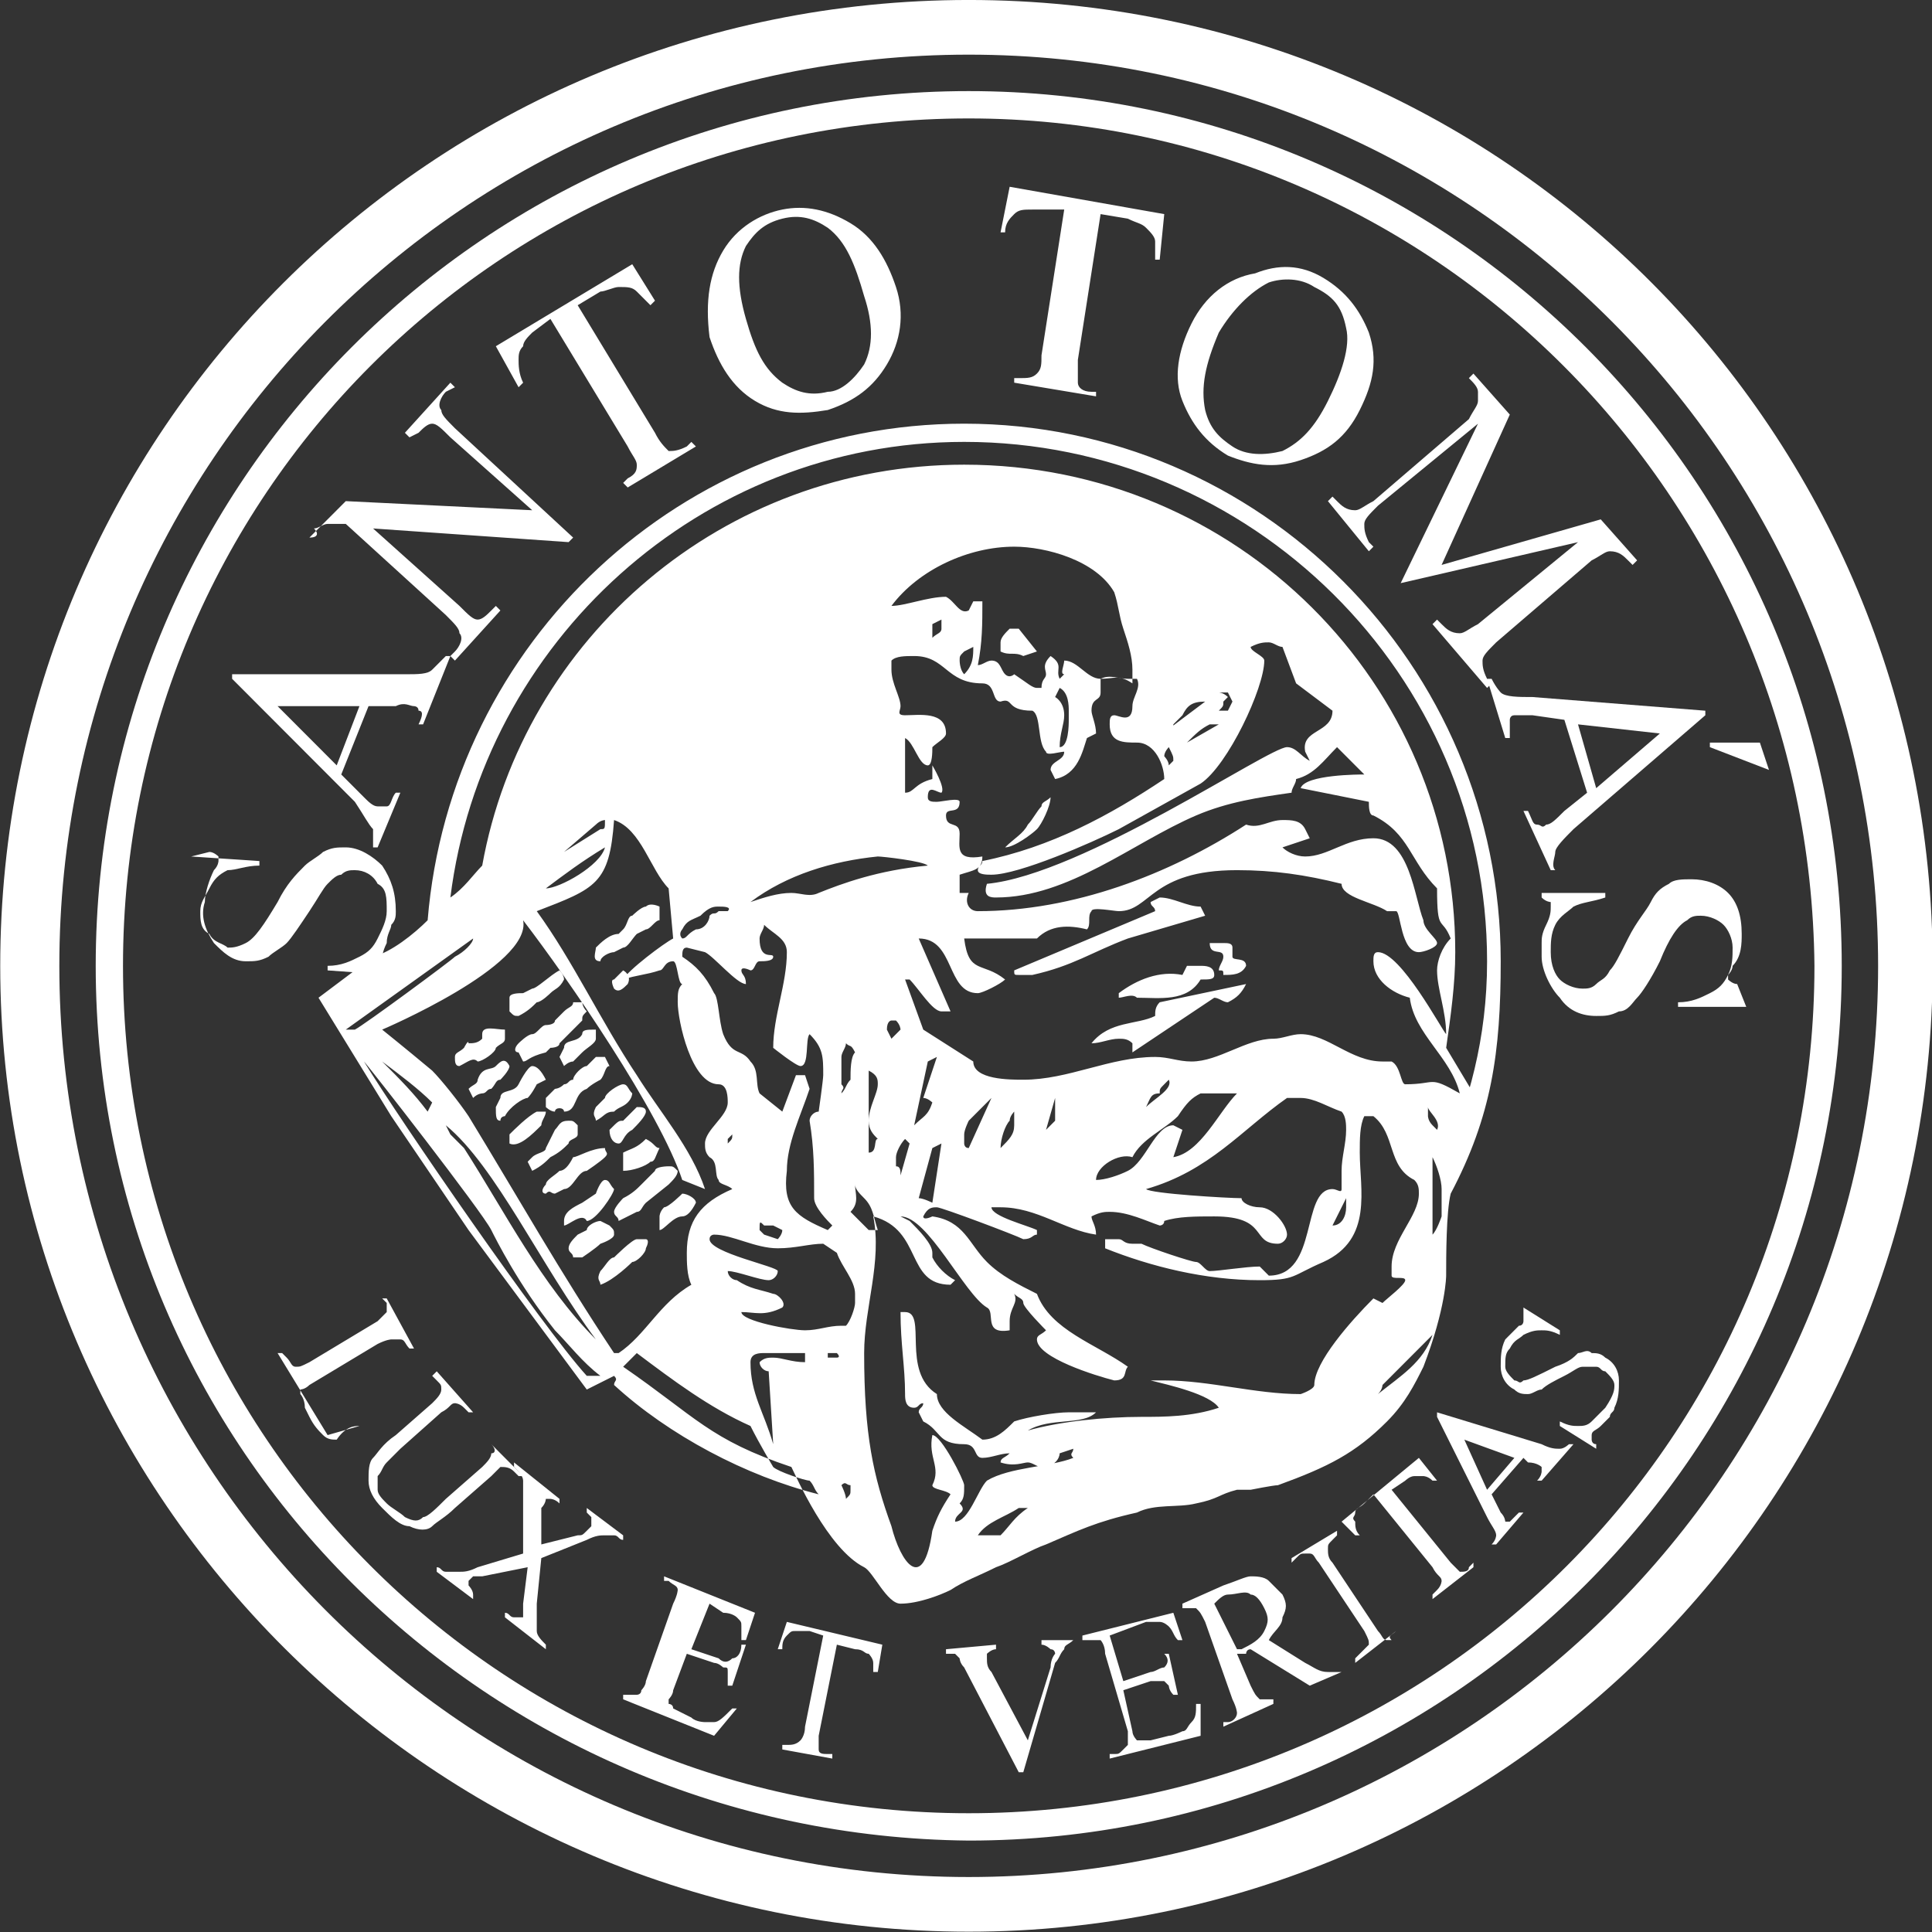
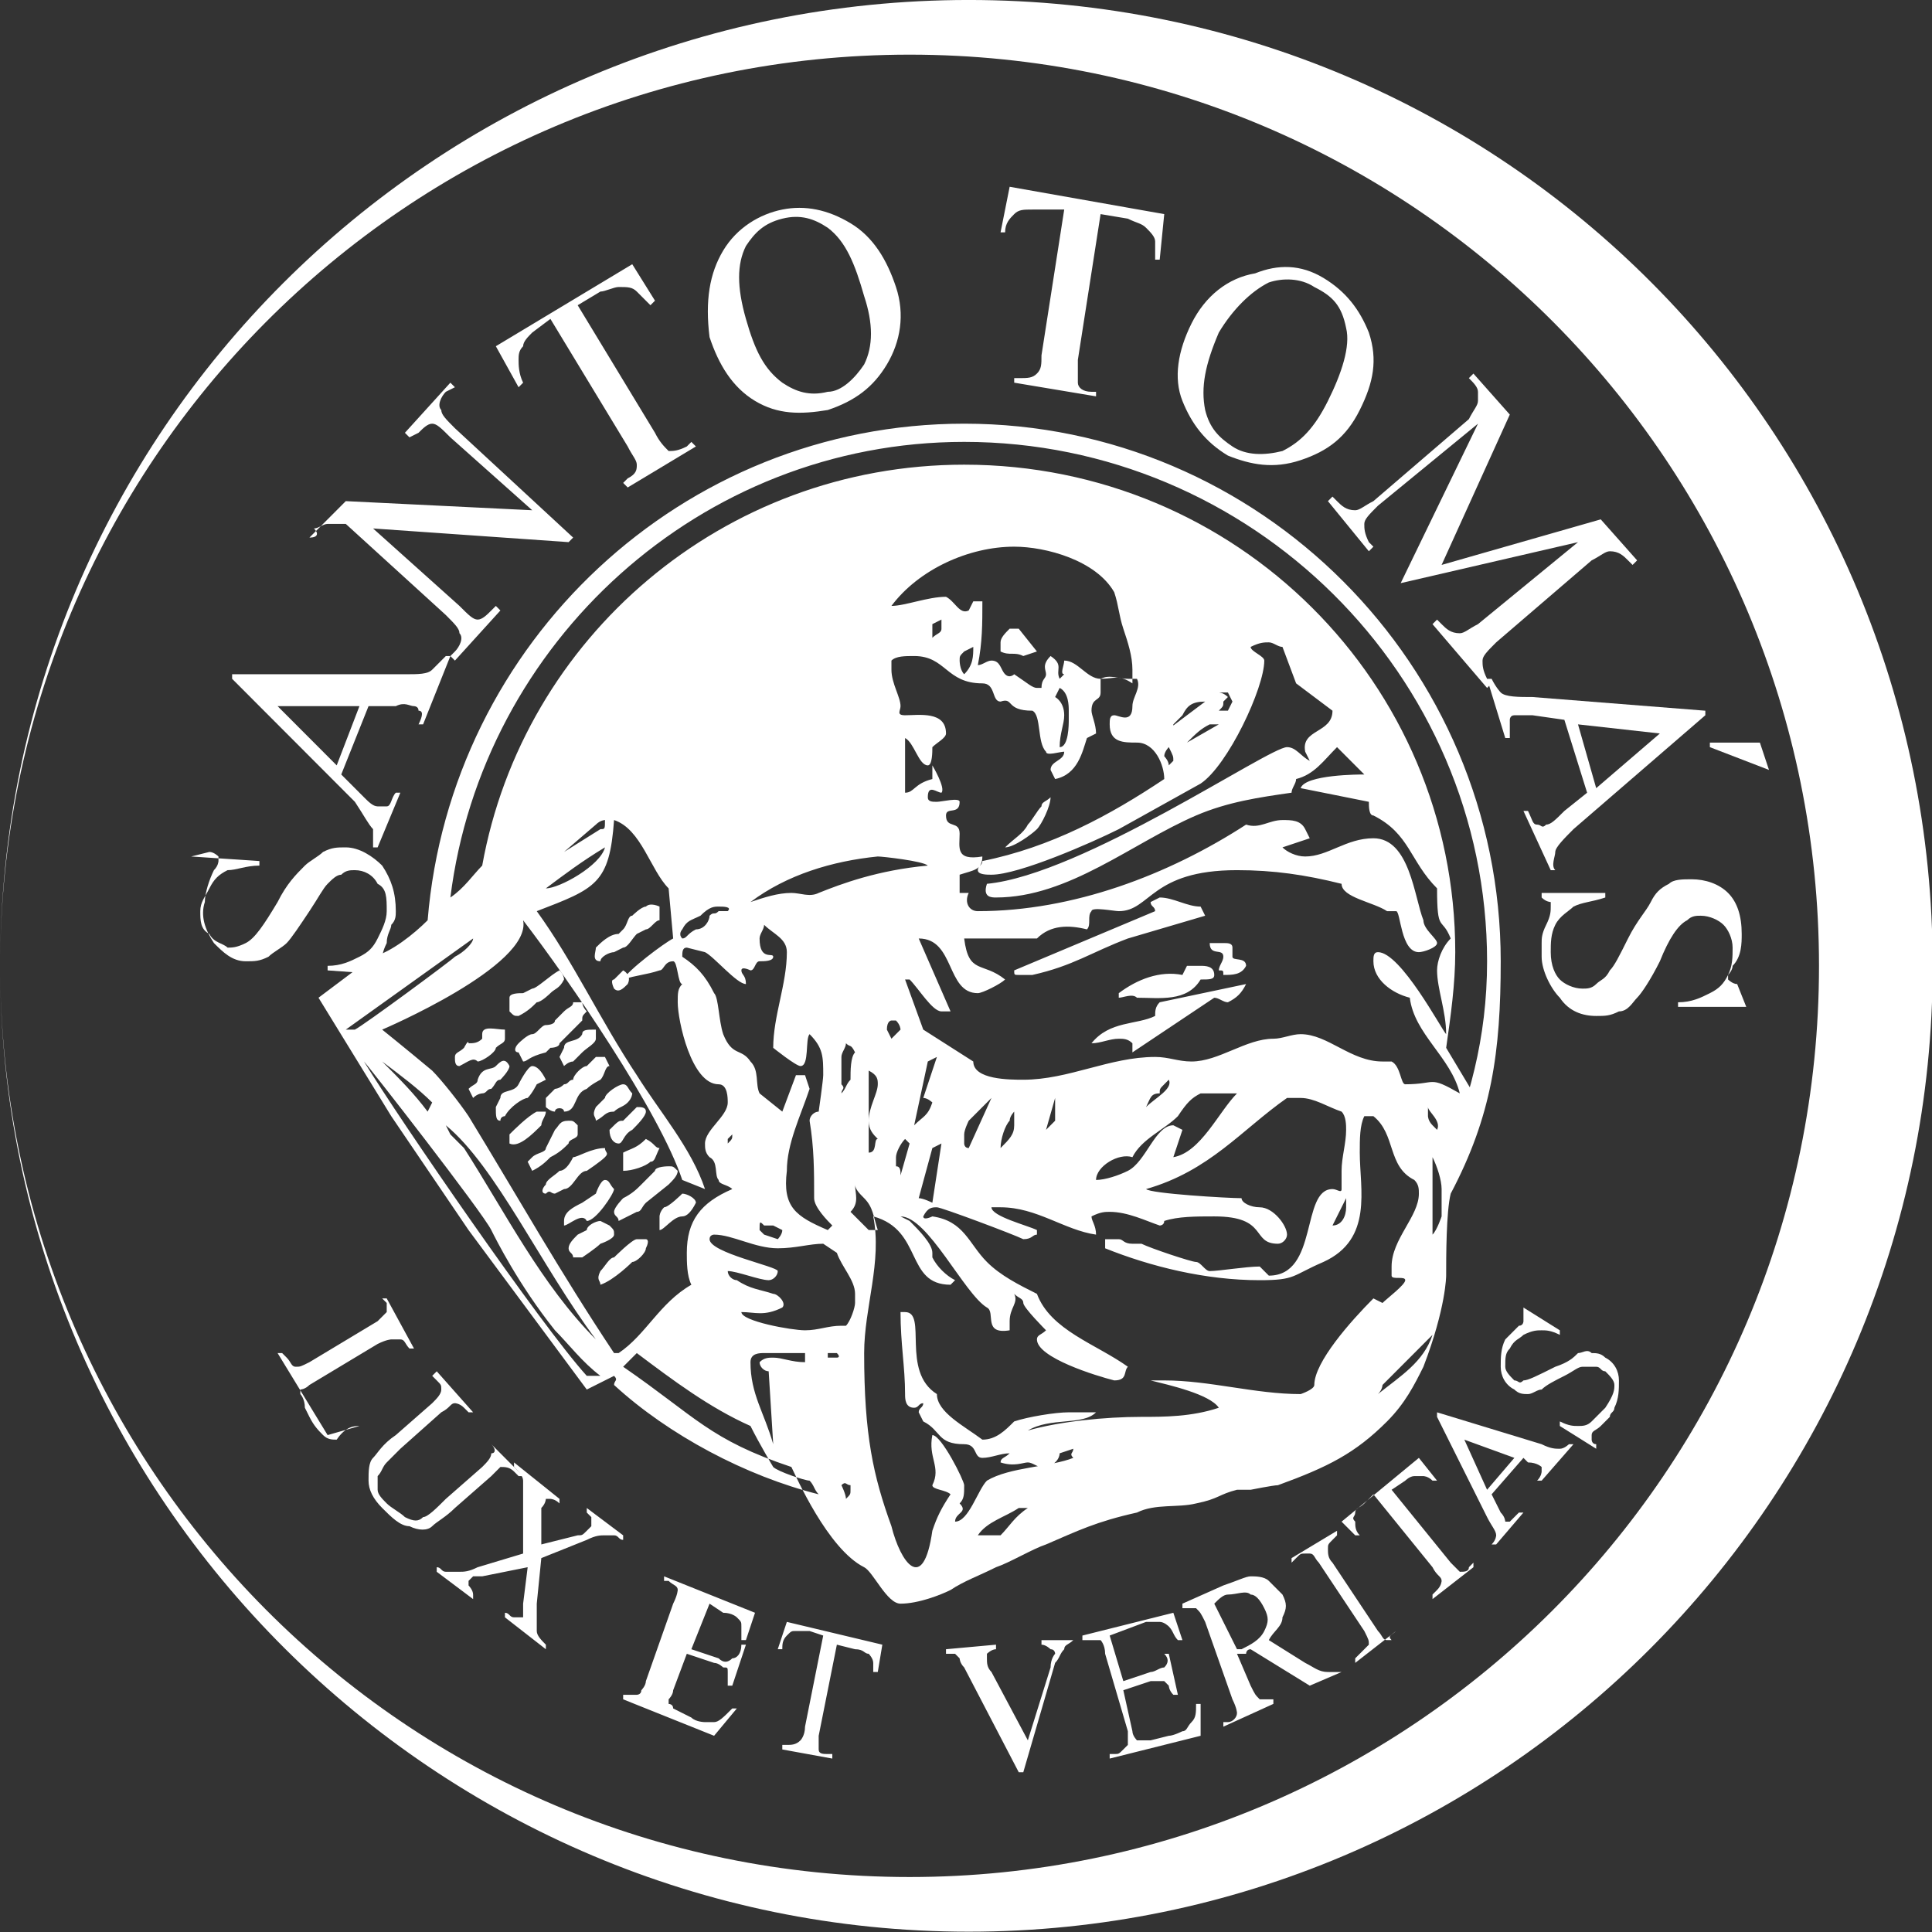
<svg xmlns="http://www.w3.org/2000/svg" width="43" height="43" version="1.1" xml:space="preserve">
  <rect width="100%" height="100%" fill="#333333" stroke="none" />
  <g transform="matrix(1.012 0 0 1.014 -20.741 -.406)" fill="#fff">
    <g fill="#fff">
-       <path d="m20.5 21.6c0-11.7 9.5-21.2 21.3-21.2s21.2 9.5 21.2 21.2-9.5 21.2-21.2 21.2-21.3-9.5-21.3-21.2m1.3 0c0 11 8.9 20 20 20 11 0 20-8.9 20-20 0-11-8.9-20-20-20s-20 9-20 20" />
-       <path d="m22.6 21.6c0-10.6 8.6-19.2 19.2-19.2s19.2 8.6 19.2 19.2-8.6 19.2-19.2 19.2c-10.6-0.1-19.2-8.6-19.2-19.2m0.6 0c0 10.3 8.3 18.6 18.6 18.6s18.6-8.3 18.6-18.6c-0.1-10.3-8.4-18.6-18.6-18.6-10.3 0-18.6 8.3-18.6 18.6" />
+       <path d="m20.5 21.6c0-11.7 9.5-21.2 21.3-21.2s21.2 9.5 21.2 21.2-9.5 21.2-21.2 21.2-21.3-9.5-21.3-21.2c0 11 8.9 20 20 20 11 0 20-8.9 20-20 0-11-8.9-20-20-20s-20 9-20 20" />
      <path d="m42.6 19c0.2-0.2 0.4-0.3 0.5-0.5 0.1-0.1 0.2-0.3 0.3-0.4 0-0.1 0.1-0.1 0.2-0.2 0 0.2-0.2 0.6-0.3 0.7s-0.5 0.4-0.7 0.4m4.7 2.7c0-0.1 0.1-0.2 0.1-0.3 0-0.2-0.3 0-0.3-0.3h0.3c0.1 0 0.2 0 0.2 0.1v0.2c0 0.1 0.3 0 0.3 0.2-0.1 0.2-0.3 0.2-0.5 0.2 0-0.1 0-0.1-0.1-0.1m-1.9 1.8v-0.2c-0.1-0.1-0.2-0.1-0.3-0.1-0.2 0-0.4 0.1-0.6 0.1 0.4-0.5 1-0.4 1.4-0.6 0-0.1 0-0.2 0.1-0.3l1.9-0.4c-0.1 0.2-0.2 0.3-0.4 0.4-0.1 0-0.2-0.1-0.3-0.1zm-2.2-1.7h-0.3c-0.1 0-0.1 0-0.1-0.1l3.1-1.3c0-0.1-0.1-0.1-0.1-0.2l0.2-0.1c0.3 0 0.6 0.2 0.9 0.2l0.1 0.2-1.7 0.5c-0.8 0.3-1.2 0.6-2.1 0.8m1.9 0.5v-0.1c0.4-0.3 0.9-0.5 1.4-0.4l0.1-0.2h0.3c0.1 0 0.3 0 0.3 0.2 0 0.1-0.1 0.1-0.3 0.1-0.3 0.5-0.9 0.4-1.4 0.4-0.1-0.1-0.3 0-0.4 0m-2.1-7.5c-0.2-0.1-0.3 0-0.5-0.1v-0.2c0-0.1 0.1-0.2 0.2-0.3h0.2l0.4 0.5zm-7.5 12.3c-0.2 0-0.4 0.3-0.5 0.3v-0.3s0-0.1 0.1-0.2c0.1 0 0.4-0.3 0.4-0.3 0.1 0 0.3 0.1 0.3 0.2-0.1 0.2-0.2 0.3-0.3 0.3m-1.8 1.2c0.1-0.1 0.2-0.3 0.3-0.3 0 0 0.4-0.4 0.5-0.4h0.2s0.1 0 0 0.2c0 0.1-0.2 0.3-0.3 0.3 0 0-0.4 0.4-0.7 0.5 0-0.1-0.1-0.1 0-0.3m-0.8-1v-0.1c0-0.2 0.2-0.3 0.4-0.4l0.3-0.2s0.1-0.3 0.2-0.3 0.1 0.1 0.2 0.2c0 0.1-0.4 0.7-0.6 0.7-0.1-0.2-0.4 0.1-0.5 0.1m2.1-1.7c-0.1 0.2-0.1 0.3-0.2 0.3-0.1 0.1-0.4 0.2-0.6 0.2v-0.4c0.2-0.1 0.3-0.1 0.5-0.3 0.2 0.1 0.2 0.2 0.3 0.2m-1.4-0.6c0-0.1-0.1-0.1 0-0.3l0.2-0.2c0-0.1 0.3-0.3 0.4-0.3s0.1 0.1 0.2 0.2c0 0 0 0.1-0.1 0.2s-0.2 0.1-0.3 0.2c-0.2 0-0.2 0.1-0.4 0.2m-1.5 0.9 0.1-0.1c0.1-0.1 0.3-0.1 0.3-0.2l0.2-0.4c0.1-0.1 0.1-0.2 0.3-0.2 0.1 0 0.1 0 0.2 0.1v0.2c0 0.1-0.2 0.1-0.2 0.2-0.1 0.1-0.2 0.2-0.4 0.3-0.1 0.1-0.2 0.2-0.4 0.3l-0.1-0.2m1.5-2.7c0 0.1-0.2 0.2-0.3 0.3l-0.2 0.2c-0.1 0-0.2 0.1-0.2 0.1l-0.1-0.2 0.1-0.2c0-0.2 0.3-0.1 0.4-0.3 0-0.1 0.1-0.1 0.3-0.1zm-2.1 1.8c-0.1 0-0.1-0.1-0.1-0.3l0.1-0.2c0-0.2 0.3-0.1 0.4-0.3 0 0 0.2-0.4 0.3-0.4s0.2 0.1 0.3 0.3l-0.2 0.1s-0.1 0.2-0.2 0.3c-0.1 0-0.4 0.2-0.5 0.4 0 0-0.1 0-0.1 0.1m1.3-3.3s0.1 0.1 0.1 0.2c-0.1 0.2-0.2 0.2-0.3 0.3 0 0-0.2 0.2-0.3 0.2-0.1 0.1-0.2 0.2-0.4 0.3-0.1 0-0.1 0-0.2-0.1v-0.3c0-0.1 0.2-0.1 0.3-0.1l0.2-0.1c0.1 0 0.4-0.3 0.6-0.4m-2.2 2.1c-0.1 0-0.1-0.1-0.1-0.2s0.1-0.1 0.2-0.2c0 0 0.1-0.2 0.1-0.1 0.1 0 0.2 0 0.3-0.1v-0.1c0-0.2 0.3-0.1 0.5-0.1v0.2c0 0.1-0.1 0.1-0.2 0.2 0 0.1-0.3 0.3-0.4 0.3-0.1-0.1-0.2 0-0.4 0.1m4.4-3.5v0.3c-0.1 0-0.2 0.2-0.3 0.2l-0.2 0.1c-0.1 0.1-0.2 0.3-0.3 0.3l-0.2 0.1c-0.1 0-0.3 0.1-0.3 0.2-0.2 0-0.1-0.2-0.1-0.3 0.1-0.1 0.3-0.3 0.5-0.3l0.1-0.1c0.1-0.1 0.1-0.3 0.2-0.3 0 0 0.2-0.2 0.3-0.2 0.1-0.1 0.3 0 0.3 0m-1 1.8s-0.1-0.2 0-0.2l0.2-0.2s0.2 0.1 0.1 0.3c-0.1 0.1-0.2 0.2-0.3 0.1m-2.3 1.7c0 0.1-0.2 0.3-0.2 0.3-0.1 0-0.1 0.1-0.2 0.2-0.1 0-0.1 0.1-0.2 0.1 0 0-0.1 0-0.2 0.1l-0.1-0.2c0.1-0.1 0.2-0.1 0.2-0.2 0.1-0.3 0.3-0.2 0.4-0.3s0.2-0.2 0.3 0m0.3-0.1-0.1-0.2c-0.1 0-0.1-0.1 0-0.2 0 0 0.2-0.2 0.3-0.2s0.2-0.2 0.3-0.2c0 0 0.2 0 0.2-0.1l0.2-0.2c0.1-0.1 0.2-0.1 0.2-0.2h0.2s0 0.1 0.1 0.2c-0.1 0.1-0.1 0.1-0.1 0.2l-0.5 0.5c0 0.1-0.2 0.1-0.2 0.1l-0.1 0.1c-0.4 0.1-0.4 0.2-0.5 0.2m0.5 1.1c0 0.1-0.1 0.2-0.1 0.3-0.2 0.2-0.5 0.5-0.7 0.4v-0.2c0.1-0.1 0.4-0.4 0.6-0.5h0.2m0.2 0c-0.1 0-0.2-0.1-0.2-0.1v-0.2l0.2-0.2s0.1 0 0.2-0.1c0.1 0 0.1-0.1 0.2-0.1 0-0.1 0.2-0.3 0.3-0.3l0.2-0.2h0.2l0.1 0.2c-0.1 0-0.1 0.2-0.2 0.3 0 0-0.2 0.1-0.3 0.2-0.3 0.1-0.2 0.5-0.5 0.5 0-0.1-0.2-0.1-0.2 0m1.2 0.4c0.2-0.2 0.2-0.2 0.3-0.2l0.3-0.3c0.1 0 0.2 0 0.2 0.1s-0.2 0.3-0.3 0.4c-0.2 0.1-0.2 0.3-0.3 0.3s-0.2-0.1-0.2-0.3m-0.1 0.4c0 0.1 0.1 0.1 0 0.2s-0.4 0.3-0.4 0.3c-0.2 0-0.3 0.4-0.5 0.4l-0.2 0.1c-0.1 0-0.1-0.1-0.2 0-0.1 0-0.1-0.1 0-0.2 0-0.1 0.2-0.2 0.3-0.3 0.1 0 0.2-0.1 0.3-0.3 0.1 0 0.4-0.2 0.7-0.2m0.3 1.6c0-0.1-0.1-0.1-0.1-0.2s0.2-0.3 0.2-0.3c0.2-0.1 0.3-0.2 0.4-0.3l0.3-0.3c0-0.1 0.3-0.1 0.3-0.1 0.1 0 0.1 0 0.2 0.1 0 0.1-0.1 0.2-0.2 0.3l-0.5 0.4c-0.1 0.1-0.1 0.2-0.2 0.2zm-0.2 0.1c0.1 0.1 0.1 0.1 0.1 0.2s-0.3 0.2-0.3 0.2c-0.1 0.1-0.4 0.3-0.4 0.3h-0.2c0-0.1-0.1-0.1-0.1-0.2s0.1-0.2 0.2-0.3l0.2-0.1c0-0.1 0.2-0.2 0.3-0.2zm-4-6.7c0.5-6.1 5.6-10.9 11.8-10.9 6.5 0 11.8 5.3 11.8 11.8 0 2-0.2 3.4-1.1 5.1-0.1 0.4-0.1 1.4-0.1 1.8 0 0 0 0.7-0.5 2-0.2 0.4-0.4 0.8-0.8 1.2-0.7 0.7-1.3 1-2.4 1.4-0.1 0-0.6 0.1-0.6 0.1h-0.3c-0.4 0.1-0.4 0.2-0.9 0.3-0.4 0.1-0.9 0-1.3 0.2-0.9 0.2-1.3 0.4-2 0.7-0.3 0.1-0.8 0.4-1.1 0.5-0.4 0.2-0.7 0.3-1 0.5-0.2 0.1-0.7 0.3-1.1 0.3-0.3 0-0.6-0.7-0.8-0.8-0.8-0.4-1.5-2-1.6-2.2-1.8-0.6-2.1-1.1-3.7-2.2l-0.2 0.2-0.6 0.3-2.6-3.5-1.7-2.5-1.6-2.6 1.2-0.9c0.4-0.1 0.9-0.5 1.2-0.8m0 4.2 0.1-0.2c-0.3-0.3-0.7-0.6-1.1-0.9 0.4 0.4 0.7 0.7 1 1.1m-1-1.8s0.5 0.4 1.1 0.9c0.2 0.2 0.6 0.7 0.8 1 1.1 1.8 2 3.4 3.2 5.2h0.1c0.6-0.4 0.9-1.1 1.6-1.5-0.1-0.2-0.1-0.5-0.1-0.7 0-0.7 0.3-1.1 1-1.4-0.1-0.1-0.3-0.1-0.3-0.2-0.1-0.1 0-0.4-0.2-0.5-0.1-0.1-0.1-0.2-0.1-0.3 0-0.3 0.5-0.6 0.5-0.9 0-0.1 0-0.4-0.2-0.4-0.6 0-0.9-1.4-0.9-1.8 0-0.2 0-0.3 0.1-0.4-0.1 0-0.1-0.5-0.2-0.5-0.2 0-0.2 0.2-0.3 0.2-0.3 0.1-0.5 0.1-0.8 0.2 0.1-0.2 0.9-0.8 1.1-0.9l-0.1-1.1c-0.4-0.4-0.6-1.3-1.2-1.5-0.1 1.4-0.4 1.5-1.7 2 0.8 1.1 1.4 2.4 2.2 3.6 0.5 0.8 1.2 1.6 1.5 2.5l-0.5-0.2c-0.5-1.5-2.5-4.4-3.5-5.7 0.2 1-3.1 2.4-3.1 2.4m1.4 2.1 0.1 0.2 0.3 0.3c0.9 1.4 1.7 3 2.9 4.2-1.2-1.6-2.2-3.8-3.3-4.7m-1.8-1.4c0.8 1.3 3.9 5.8 4.9 6.9h0.3c-0.4-0.3-0.7-0.7-1-1-0.8-1-1.3-2-1.4-2.2-0.2-0.4-2.7-3.6-2.8-3.7m5.5 7.1c1.2 1.1 2.9 2 4.5 2.4-0.1-0.1-0.1-0.2-0.2-0.3-0.1 0-0.7-0.2-0.8-0.3 0 0-0.3-0.5-0.5-0.9-0.9-0.4-1.7-1-2.5-1.6l-0.5 0.5c0.1 0.1 0 0.1 0 0.2m6.1 3.1c0.2 0.8 0.7 1.5 0.9 0.1 0.1-0.3 0.2-0.5 0.4-0.8-0.1-0.1-0.4-0.1-0.4-0.2 0.2-0.4-0.1-0.6 0-1.1 0.2 0 0.7 1 0.7 1.1 0 0.2 0 0.3-0.1 0.4 0.2 0.2-0.1 0.2-0.1 0.4 0.3 0 0.5-0.7 0.7-0.9 0.5-0.3 1.4-0.3 1.9-0.5-0.1-0.1 0-0.1 0-0.2l-0.3 0.1c0 0.1-0.1 0.3-0.4 0.3-0.1 0-0.2-0.1-0.3-0.1s-0.3 0.1-0.6 0c0-0.1 0.1-0.1 0.2-0.2-0.2 0-0.4 0.1-0.6 0.1s-0.1-0.3-0.4-0.3c-0.6 0-0.5-0.3-0.9-0.5l-0.1-0.2c0-0.1 0.1-0.1 0.1-0.2-0.1 0-0.1 0.1-0.2 0.1-0.2 0-0.2-0.2-0.2-0.3 0-0.6-0.1-1.1-0.1-1.8h0.1c0.5 0-0.1 1.3 0.7 1.8 0 0.4 0.6 0.7 1 1 0.3 0 0.5-0.2 0.7-0.4 0.3-0.1 0.9-0.2 1.2-0.2h0.6c-0.3 0.3-1 0.1-1.5 0.4 0.7-0.2 1.7-0.3 2.5-0.3 0.5 0 1.1 0 1.7-0.2-0.2-0.3-1.1-0.5-1.5-0.6h0.3c1 0 2 0.3 3 0.3 0 0 0.3-0.1 0.3-0.2 0-0.5 0.8-1.4 1.3-1.9l0.2 0.1c0.1-0.1 0.5-0.4 0.5-0.5s-0.3 0-0.3-0.1v-0.2c0-0.6 0.6-1.1 0.6-1.6 0-0.1 0-0.2-0.1-0.3-0.6-0.3-0.4-1-0.9-1.4h-0.2c-0.1 0.2-0.1 0.5-0.1 0.8 0 0.8 0.3 1.9-0.8 2.4-0.7 0.3-0.6 0.4-1.4 0.4-1.2 0-2.4-0.3-3.4-0.7v-0.2h0.3c0.1 0 0.1 0.1 0.3 0.1h0.2c0.2 0.1 1.1 0.4 1.2 0.4s0.2 0.2 0.3 0.2c0.2 0 0.8-0.1 1.1-0.1l0.2 0.2c1.1 0 0.7-1.9 1.4-1.9 0.1 0 0.2 0.1 0.2 0v-0.4c0-0.3 0.1-0.6 0.1-0.9 0-0.1 0-0.3-0.1-0.4-0.3-0.1-0.6-0.3-0.9-0.3h-0.3c-1 0.7-1.7 1.6-3.1 2 0.1 0.1 1.8 0.2 2.1 0.2 0 0.1 0.2 0.2 0.4 0.2 0.3 0 0.6 0.4 0.6 0.6 0 0.1-0.1 0.2-0.2 0.2-0.6 0-0.2-0.6-1.4-0.6-0.4 0-0.8 0-1.1 0.1 0 0.1-0.1 0.1-0.1 0.1-0.3-0.1-0.7-0.3-1.1-0.3-0.1 0-0.2 0-0.4 0.1 0 0.1 0.1 0.2 0.1 0.4-0.7-0.1-1.3-0.6-2.1-0.6h-0.2c0 0.2 0.8 0.4 1 0.5v0.1c-0.1 0-0.1 0.1-0.3 0.1-0.2-0.1-1.8-0.7-1.9-0.7s-0.2 0-0.3 0.2c0 0.1 0.2 0 0.2 0 0.7 0.1 0.8 0.6 1.2 1 0.3 0.3 0.7 0.5 1.1 0.7 0.3 0.8 1.3 1.1 2 1.6-0.1 0.1 0 0.3-0.3 0.3-0.4-0.1-1.7-0.5-1.7-0.9 0-0.1 0.1-0.1 0.2-0.2 0 0-0.5-0.5-0.5-0.6s-0.1-0.1-0.2-0.2c0.1 0.2-0.1 0.3-0.1 0.6v0.2c-0.6 0.1-0.3-0.4-0.5-0.5-0.5-0.3-1.3-2-1.9-2l0.2 0.1c0.2 0.2 0.5 0.5 0.5 0.7v0.1c0.1 0.2 0.3 0.4 0.5 0.5l-0.1 0.1c-1 0-0.6-1.2-1.7-1.5 0.2 1-0.2 2-0.2 3 0 1.8 0.2 2.7 0.6 3.8m1.9 0.2h0.5c0.2-0.2 0.3-0.4 0.6-0.6h-0.2c-0.3 0.2-0.7 0.3-0.9 0.6m10.2-8.1c0.6-1.4 1-2.8 1-4.5 0-6.3-5.2-11.4-11.5-11.4-5.8 0-10.6 4.4-11.3 10 0.3-0.2 0.5-0.5 0.7-0.7 0.9-5 5.3-8.8 10.6-8.8 6 0 10.8 4.8 10.8 10.7 0 0.7-0.1 1.4-0.2 2.1l0.6 1c0 1.2-0.3 1.6-0.7 1.6m-24.1-3h0.2c0.2-0.1 2.1-1.5 2.2-1.6 0.2-0.1 0.4-0.3 0.4-0.4zm24.5 1.4c-0.2-0.8-1-1.3-1.1-2.1-0.4-0.1-0.8-0.4-0.8-0.8 0-0.1 0-0.2 0.1-0.2 0.5 0 1.4 1.7 1.5 1.8 0-0.5-0.2-1-0.2-1.4 0-0.2 0.1-0.5 0.3-0.7-0.2-0.5-0.3-0.1-0.3-1.1-0.6-0.6-0.6-1.2-1.4-1.6-0.1 0-0.1-0.2-0.1-0.3l-1.5-0.3c0.1-0.3 1.3-0.3 1.4-0.3l-0.6-0.6c-0.3 0.3-0.5 0.6-0.9 0.7 0 0.1-0.1 0.2-0.1 0.3-0.7 0.1-1.4 0.2-2.1 0.5-1.4 0.6-2.8 1.8-4.4 1.8-0.1 0-0.3 0-0.2-0.3 2.1-0.2 6.2-3 6.6-3 0.2 0 0.3 0.2 0.5 0.3l-0.1-0.2c-0.1-0.5 0.6-0.4 0.6-0.9l-0.8-0.6-0.3-0.8c-0.1 0-0.2-0.1-0.3-0.1s-0.2 0-0.4 0.1c0 0.1 0.3 0.2 0.3 0.3 0 0.6-0.8 2.3-1.4 2.7l-1.8 1c-0.6 0.3-2.2 1-2.8 1-0.1 0-0.3 0-0.3-0.1s0.1-0.1 0.1-0.2c1.5-0.3 2.8-1 4-1.8 0-0.3-0.2-0.8-0.6-0.8-0.3 0-0.6 0-0.6-0.4 0-0.1 0-0.2 0.1-0.2s0.4 0.2 0.4-0.2c0-0.2 0.2-0.4 0.1-0.6h-0.2c-0.2 0-0.4-0.1-0.6 0v0.3c0 0.2-0.2 0.1-0.2 0.4 0 0.1 0.1 0.3 0.1 0.5l-0.2 0.1c-0.1 0.3-0.2 0.8-0.7 0.9l-0.1-0.2c0-0.2 0.3-0.2 0.3-0.4-0.1 0-0.4 0.1-0.4 0-0.2-0.2-0.1-0.8-0.3-0.9-0.6 0-0.4-0.3-0.7-0.2-0.2 0-0.1-0.4-0.4-0.4-0.8 0-0.8-0.6-1.5-0.6-0.2 0-0.4 0-0.5 0.1v0.2c0 0.3 0.2 0.6 0.2 0.8 0 0.1-0.1 0.2 0.1 0.2 0.3 0 0.9-0.1 0.9 0.4 0 0.1-0.2 0.2-0.3 0.3 0 0.1 0 0.4-0.1 0.4-0.2 0-0.3-0.5-0.5-0.6v1.2c0.2 0 0.2-0.2 0.6-0.3v-0.3s0.3 0.5 0.2 0.6c-0.1 0-0.3-0.2-0.3 0.1 0 0.1 0.1 0.1 0.2 0.1s0.5-0.1 0.5 0c0 0.3-0.3 0.1-0.3 0.3 0 0.3 0.3 0.1 0.3 0.4s-0.1 0.6 0.5 0.5c0 0.3-0.2 0.3-0.5 0.4v0.4h0.2c-0.1 0.2 0 0.4 0.2 0.4 2.1 0 4.2-0.8 5.9-1.9 0.3 0.1 0.5-0.1 0.8-0.1 0.2 0 0.4 0 0.5 0.2l0.1 0.2-0.6 0.2c0.1 0.1 0.3 0.2 0.5 0.2 0.5 0 0.9-0.4 1.5-0.4 0.8 0 0.9 1.3 1.1 1.8 0 0.2 0.3 0.4 0.3 0.5s-0.3 0.2-0.4 0.2c-0.4 0-0.4-0.9-0.5-0.9h-0.2c-0.3-0.2-1-0.3-1-0.6-0.8-0.2-1.5-0.3-2.3-0.3-1.9 0-1.9 0.9-2.6 0.9-0.1 0-0.6-0.1-0.6 0-0.1 0.1 0 0.3-0.1 0.4-0.4-0.1-0.8-0.1-1.1 0.2h-1.6c0.1 0.8 0.4 0.5 0.9 0.9-0.1 0.1-0.5 0.3-0.6 0.3-0.7 0-0.5-1.2-1.3-1.2l0.7 1.6h-0.2c-0.2 0-0.5-0.5-0.7-0.7h-0.1l0.4 1.1 1.1 0.7c0 0.4 0.8 0.4 1.1 0.4 1 0 1.9-0.5 2.9-0.5 0.3 0 0.5 0.1 0.8 0.1 0.6 0 1.2-0.5 1.8-0.5 0.2 0 0.4-0.1 0.6-0.1 0.6 0 1.1 0.6 1.8 0.6h0.2c0.2 0.1 0.2 0.5 0.3 0.5 0.7 0 0.5-0.2 1.2 0.2m-9.3-8.9h0.1c0-0.2 0.1-0.2 0.1-0.3s-0.1-0.2 0.1-0.4c0.3 0.2 0.1 0.3 0.2 0.5l0.1-0.1c-0.1 0 0-0.2 0-0.3 0.3 0 0.5 0.4 0.8 0.4s0.4-0.1 0.7 0.1v-0.3c0-0.3-0.1-0.6-0.2-0.9s-0.1-0.5-0.2-0.8c-0.4-0.7-1.5-1-2.2-1-1 0-2.1 0.5-2.7 1.3 0.3 0 0.8-0.2 1.2-0.2 0.2 0.1 0.3 0.4 0.5 0.3l0.1-0.2h0.2c0 0.5 0 0.9-0.1 1.4 0.1 0 0.2-0.1 0.3-0.1 0.2 0 0.2 0.2 0.3 0.3s0.2 0 0.2 0c0.3 0.2 0.4 0.3 0.5 0.3m-4.6 11.9 0.1-0.1c-0.1-0.1-0.4-0.4-0.4-0.6 0-0.6 0-1.1-0.1-1.7 0-0.1 0.1-0.2 0.2-0.2 0 0 0.1-0.7 0.1-0.8 0-0.4 0-0.6-0.3-0.9-0.1 0.1 0 0.7-0.2 0.7-0.1 0-0.6-0.4-0.6-0.4 0-0.7 0.3-1.4 0.3-2.1 0-0.3-0.3-0.4-0.5-0.6 0 0.1-0.1 0.2-0.1 0.3 0 0.5 0.3 0.3 0.3 0.4s-0.2 0.1-0.3 0.1-0.1 0.2-0.2 0.2c0 0-0.2-0.1-0.2 0s0.1 0.1 0.1 0.3c-0.2 0-0.7-0.6-0.9-0.7l-0.4-0.1c-0.1 0-0.1 0.1-0.1 0.2 0.3 0.2 0.5 0.4 0.7 0.8 0.1 0.1 0.1 0.6 0.2 0.9 0.2 0.5 0.4 0.3 0.6 0.6 0.2 0.2 0.1 0.5 0.2 0.7l0.5 0.4 0.3-0.8h0.2l0.1 0.3c-0.2 0.6-0.5 1.2-0.5 1.8-0.1 0.8 0.2 1 0.9 1.3m13.3 0.1c0.1-0.1 0.2-0.4 0.2-0.4v-0.6c0-0.2-0.1-0.5-0.2-0.7zm-11-0.7 0.2-1.3-0.2 0.1-0.3 1.1c0.1 0 0.3 0.1 0.3 0.1m3.6-0.5c0.2 0 0.5-0.1 0.7-0.2 0.4-0.2 0.6-1 1-1l0.2 0.1-0.2 0.6c0.6-0.1 1-1 1.4-1.4h-0.8c-0.2 0.1-0.3 0.2-0.5 0.5-0.3 0.3-0.8 0.5-1 0.9-0.3-0.1-0.8 0.2-0.8 0.5m-4.3-0.1 0.2-0.7-0.1-0.1c-0.1 0.1-0.2 0.3-0.2 0.4v0.2c0.1 0 0.1 0.1 0.1 0.2m-0.7-0.5c0.2 0 0.1-0.3 0.2-0.3-0.1-0.1-0.2-0.2-0.2-0.4 0-0.3 0.2-0.6 0.2-0.8 0-0.1 0-0.2-0.2-0.3zm2.9-0.1c0.2-0.2 0.3-0.3 0.3-0.5v-0.3s-0.1 0.1-0.1 0.2c-0.1 0.1-0.2 0.4-0.2 0.6m-0.7 0 0.5-1.1-0.5 0.5s-0.1 0.2-0.1 0.3v0.2s0 0.1 0.1 0.1m-5.3-0.1c0.1-0.1 0.1-0.1 0.1-0.2l-0.1 0.1zm7-0.3 0.2-0.2v-0.5zm-2.9-0.1c0.2-0.2 0.3-0.2 0.4-0.5 0 0-0.1-0.1-0.2-0.1l0.3-0.9-0.2 0.1zm11.5 0.1c0.1-0.2-0.2-0.4-0.2-0.5v0.2s0 0.1 0.1 0.2l0.1 0.1m-6.4-0.5c0.2-0.2 0.6-0.4 0.5-0.6l-0.1 0.1c-0.1 0.1-0.1 0.1-0.1 0.2-0.2 0-0.2 0.1-0.3 0.3m-6.7-0.3c0.1-0.1 0.1-0.2 0.2-0.3 0-0.2 0-0.5 0.1-0.6-0.1-0.2-0.1-0.1-0.2-0.2 0 0.1-0.1 0.2-0.1 0.3v0.6c0.1 0.1 0 0.1 0 0.2m1.1-1.2 0.2-0.2s0-0.1-0.1-0.2h-0.1s-0.1 0-0.1 0.2zm-7.6-3.3c0.3 0 1.2-0.5 1.3-0.9-0.5 0.3-0.9 0.6-1.3 0.9m3.8 0.4c-0.1 0-0.2 0-0.4 0.2-0.2 0.1-0.3 0.1-0.4 0.3 0 0-0.1 0.1 0 0.2 0.1 0 0.1-0.1 0.3-0.2 0.2 0 0.3-0.2 0.3-0.3 0.1-0.1 0.1 0 0.2-0.1h0.2c0.1-0.1-0.1-0.1-0.2-0.1m0.7-0.1c0.3-0.1 0.6-0.2 0.9-0.2 0.2 0 0.4 0.1 0.6 0 0.5-0.2 1.3-0.5 2.4-0.6-0.1-0.1-1-0.2-1.1-0.2-1 0.1-2 0.4-2.8 1m-4.1-1.1 0.8-0.5c0.1 0 0.1 0 0.1-0.2 0 0-0.1 0-0.2 0.1zm13.3-1.9 0.1-0.1c0-0.1 0-0.1-0.1-0.3 0 0-0.1 0.1-0.1 0.2 0 0 0.1 0.1 0.1 0.2m-2.4-1.7-0.1 0.2s0.2 0.1 0.2 0.4c0 0.2-0.1 0.4-0.1 0.7 0.2 0 0.2-0.5 0.2-0.6v-0.2c0-0.1 0-0.4-0.2-0.5m2.8 1.2 0.7-0.4h-0.2c-0.2 0.1-0.3 0.2-0.5 0.4m-0.4-0.3 0.8-0.6c-0.3 0-0.4 0.1-0.5 0.3l-0.2 0.2v0.1zm1.1-0.4h0.2l0.1-0.2-0.1-0.2h-0.2s0.1 0 0.2 0.1l-0.1 0.1c0 0.1 0 0.1-0.1 0.2m-5.6-0.8c0.2-0.2 0.2-0.4 0.2-0.6l-0.2 0.1c-0.1 0.1-0.1 0.1-0.1 0.2 0 0 0 0.2 0.1 0.3m-0.7-0.8c0.1-0.1 0.2-0.1 0.2-0.2v-0.2l-0.2 0.1zm-1.4 13h0.2c-0.1-0.3-0.1-0.5-0.3-0.7-0.1-0.1-0.2-0.2-0.2-0.3 0 0.2 0.1 0.4-0.1 0.6zm-2.1 4.7-0.1-1.6c-0.1 0-0.2-0.1-0.2-0.2 0.1-0.1 0.2-0.1 0.3-0.1 0.2 0 0.4 0.1 0.7 0.1v-0.2h-0.9c-0.1 0-0.3 0-0.3 0.2 0 0.7 0.3 1.1 0.5 1.8m13.3-1.1c0.5-0.4 1-0.7 1.2-1.3l-1.1 1.1s0 0.1-0.1 0.2m-12.2-0.8h0.3s0.1 0 0-0.1h-0.2v0.1zm-1.8-1c0 0.2 1.1 0.4 1.4 0.4s0.5-0.1 0.8-0.1h0.1c0.1-0.1 0.2-0.4 0.2-0.5v-0.2c0-0.3-0.3-0.6-0.4-0.9l-0.3-0.2c-0.3 0-0.6 0.1-1 0.1-0.5 0-1-0.3-1.4-0.3 0 0-0.1 0-0.1 0.1 0 0.3 1.5 0.6 1.5 0.7s-0.1 0.2-0.2 0.2c-0.2 0-0.7-0.2-0.9-0.2 0 0.1 0.1 0.2 0.2 0.2 0.3 0.2 0.5 0.2 0.8 0.3 0.1 0 0.3 0.2 0.2 0.3-0.4 0.2-0.6 0.1-0.9 0.1m0.4-1.8 0.1 0.1 0.3 0.1s0.1-0.1 0.1-0.2l-0.2-0.1h-0.2c-0.1-0.1-0.1-0.1-0.1 0.1m12.6-0.1c0.2 0 0.3-0.2 0.3-0.4v-0.2zm-10.7 6c0.1-0.1 0.1-0.1 0.1-0.2v-0.1c-0.1 0-0.1-0.1-0.2 0 0 0 0.1 0.2 0.1 0.3m-10.7-1.6-0.7 0.2-1.1-1.8h0.1l0.1 0.1c0.1 0.1 0.1 0.2 0.2 0.2s0.1 0 0.3-0.1l1.5-0.9 0.2-0.2v-0.2l-0.1-0.1h0.1l0.6 1.1h-0.1c-0.1-0.1-0.1-0.2-0.2-0.2h-0.2s-0.1 0-0.3 0.1l-1.5 0.9c-0.1 0.1-0.2 0.1-0.2 0.1v0.1s0.1 0.1 0.1 0.3l0.1 0.2c0.1 0.2 0.2 0.3 0.3 0.4s0.2 0.1 0.3 0.1c0.2-0.3 0.4-0.3 0.5-0.3m2.9 0.4 0.7 0.7h-0.1l-0.1-0.1c-0.1-0.1-0.2-0.1-0.3-0.1l-0.2 0.2-0.8 0.7c-0.2 0.2-0.4 0.3-0.5 0.4s-0.3 0.1-0.5 0c-0.2 0-0.4-0.2-0.6-0.4s-0.3-0.4-0.3-0.6 0-0.4 0.1-0.5 0.2-0.3 0.5-0.5l0.8-0.7c0.1-0.1 0.2-0.2 0.2-0.3s0-0.1-0.1-0.2l-0.1-0.1 0.1-0.1 0.8 0.9h-0.1l-0.1-0.1c-0.1-0.1-0.2-0.1-0.2-0.1-0.1 0-0.1 0.1-0.3 0.2l-0.9 0.8-0.3 0.3c-0.1 0.1-0.1 0.2-0.2 0.3v0.3c0 0.1 0.1 0.2 0.2 0.3s0.3 0.2 0.4 0.3c0.2 0.1 0.3 0.1 0.4 0 0.1 0 0.3-0.2 0.5-0.4l0.8-0.7c0.1-0.1 0.2-0.2 0.2-0.3 0.1 0 0.1-0.1 0-0.2z" />
      <path d="m32.4 34.6-0.1 1v0.6c0 0.1 0.1 0.2 0.2 0.3v0.1l-0.9-0.7v-0.1c0.1 0 0.1 0.1 0.2 0.1h0.2v-0.3l0.1-0.8-1 0.2h-0.2l-0.1 0.1v0.1s0.1 0.1 0.1 0.2v0.1l-0.8-0.6v-0.1c0.1 0 0.1 0.1 0.2 0.1h0.3c0.1 0 0.2 0 0.4-0.1l1-0.3v-1.6c0-0.1-0.1-0.2-0.2-0.3v-0.1l1 0.8v0.1c-0.1-0.1-0.2-0.1-0.2-0.1h-0.1s0 0.1-0.1 0.2v0.8l0.8-0.2c0.1 0 0.1 0 0.2-0.1l0.1-0.1v-0.2l-0.1-0.1v-0.1l0.8 0.6v0.1c-0.1 0-0.1-0.1-0.2-0.1h-0.2c-0.1 0-0.2 0-0.4 0.1zm3.7 1-0.4 1 0.6 0.2c0.1 0.1 0.2 0.1 0.3 0 0.1 0 0.2-0.1 0.2-0.3h0.1l-0.3 0.9h-0.1v-0.3c0-0.1 0-0.1-0.1-0.1 0 0-0.1-0.1-0.2-0.1l-0.6-0.2-0.3 0.8c0 0.1-0.1 0.2-0.1 0.2v0.1s0.1 0 0.1 0.1l0.4 0.2c0.1 0.1 0.3 0.1 0.3 0.1h0.2c0.1 0 0.2-0.1 0.4-0.3h0.1l-0.5 0.6-2-0.8v-0.1h0.3s0.1 0 0.1-0.1c0 0 0.1-0.1 0.1-0.2l0.6-1.7c0.1-0.2 0.1-0.3 0.1-0.3 0-0.1-0.1-0.1-0.2-0.2h-0.1v-0.1l2 0.8-0.2 0.6h-0.1v-0.3c0-0.1 0-0.1-0.1-0.2 0 0-0.1-0.1-0.3-0.1zm3.8 0.9-0.1 0.6h-0.1v-0.2c0-0.1-0.1-0.2-0.1-0.2-0.1 0-0.1-0.1-0.3-0.1l-0.4-0.1-0.4 2v0.3c0 0.1 0.1 0.1 0.2 0.1h0.1v0.1l-1.1-0.2v-0.1h0.1c0.1 0 0.2 0 0.3-0.1 0 0 0.1-0.1 0.1-0.3l0.4-2-0.3-0.1h-0.3c-0.1 0-0.1 0-0.2 0.1s-0.1 0.2-0.1 0.3h-0.1l0.2-0.6zm4.2-0.1c-0.1 0.1-0.2 0.1-0.2 0.2-0.1 0.1-0.1 0.2-0.2 0.3l-0.7 2.4h-0.1l-1.2-2.3c-0.1-0.1-0.1-0.2-0.1-0.2l-0.1-0.1h-0.2v-0.1l1.1-0.1v0.1c-0.1 0-0.2 0.1-0.2 0.1v0.1c0 0.1 0 0.2 0.1 0.3l0.8 1.5 0.5-1.6c0-0.2 0.1-0.3 0.1-0.3s0-0.1-0.1-0.1c0 0-0.1-0.1-0.2-0.1v-0.1zm0.8-0.1 0.3 1 0.6-0.2c0.1 0 0.2-0.1 0.3-0.1 0.1-0.1 0.1-0.2 0-0.3h0.1l0.2 0.9h-0.1c-0.1-0.1-0.1-0.2-0.1-0.2l-0.1-0.1h-0.3l-0.6 0.2 0.2 0.9c0 0.1 0.1 0.2 0.1 0.2h0.3l0.4-0.1c0.1 0 0.3-0.1 0.3-0.1 0.1 0 0.1-0.1 0.2-0.2s0.1-0.2 0.1-0.4h0.1v0.7l-2 0.5v-0.1h0.1c0.1 0 0.1 0 0.2-0.1l0.1-0.1v-0.3l-0.5-1.7c0-0.2-0.1-0.3-0.1-0.3h-0.4v-0.1l2-0.5 0.2 0.6h-0.1c-0.1-0.1-0.1-0.2-0.2-0.3 0 0-0.1-0.1-0.2-0.1h-0.3zm2.8 0.3h0.1c0.2-0.1 0.4-0.2 0.5-0.4s0.1-0.3 0-0.5-0.2-0.3-0.3-0.3c-0.1-0.1-0.3 0-0.5 0-0.1 0-0.2 0.1-0.3 0.2zm2.3 0.5-0.7 0.3-1.3-0.8c-0.1 0-0.1 0.1-0.1 0.1h-0.2l0.3 0.7c0.1 0.2 0.1 0.2 0.2 0.3h0.3v0.1l-1.1 0.5v-0.1h0.1c0.1 0 0.2-0.1 0.2-0.2 0 0 0-0.1-0.1-0.3l-0.6-1.7c-0.1-0.2-0.1-0.2-0.2-0.3h-0.3v-0.1l0.9-0.4c0.3-0.1 0.5-0.2 0.6-0.2s0.3 0 0.4 0.1l0.3 0.3c0.1 0.2 0.1 0.3 0 0.5 0 0.2-0.2 0.3-0.3 0.5l0.8 0.5c0.2 0.1 0.3 0.2 0.5 0.2zm1.2-0.9-0.9 0.7v-0.1l0.3-0.3c0-0.1 0-0.1-0.1-0.3l-1-1.5c-0.1-0.1-0.1-0.2-0.2-0.2h-0.1c-0.1 0-0.1 0-0.2 0.1l-0.1 0.1v-0.1l1-0.6v0.1l-0.1 0.1c-0.1 0.1-0.1 0.1-0.1 0.2s0 0.2 0.1 0.3l1 1.5c0.1 0.1 0.1 0.2 0.2 0.2h0.1c-0.1-0.1 0-0.1 0.1-0.2zm0.5-3.8 0.4 0.5h-0.1c-0.1-0.1-0.2-0.1-0.2-0.1h-0.2c-0.1 0-0.2 0.1-0.2 0.1l-0.3 0.2 1.3 1.6 0.2 0.2c0.1 0 0.2 0 0.2-0.1l0.1-0.1v0.1l-0.9 0.7v-0.1l0.1-0.1c0.1-0.1 0.1-0.2 0.1-0.2 0-0.1-0.1-0.1-0.2-0.3l-1.3-1.6-0.2 0.2c-0.1 0.1-0.2 0.1-0.2 0.2s-0.1 0.1 0 0.2c0 0.1 0 0.2 0.1 0.3h-0.1l-0.3-0.3zm2.1 0-1.1-0.4 0.5 1.1zm0.2 0-0.7 0.8 0.2 0.4c0.1 0.1 0.1 0.2 0.1 0.2h0.1l0.2-0.2h0.1l-0.6 0.7h-0.1c0.1-0.1 0.1-0.2 0.1-0.2 0-0.1-0.1-0.2-0.2-0.4l-1.1-2.2v-0.1l2.3 0.7c0.2 0.1 0.3 0.1 0.4 0.1s0.2-0.1 0.2-0.1h0.1l-0.7 0.8h-0.1c0.1-0.1 0.1-0.2 0.1-0.2v-0.1s-0.1-0.1-0.3-0.1zm0-3.3 0.8 0.5v0.1c-0.2-0.1-0.3-0.1-0.4-0.1s-0.2 0-0.4 0.1c-0.1 0.1-0.2 0.1-0.3 0.3-0.1 0.1-0.1 0.2-0.1 0.4 0 0.1 0.1 0.2 0.2 0.3 0.1 0 0.1 0.1 0.2 0 0.1 0 0.3-0.1 0.7-0.3 0.3-0.1 0.4-0.2 0.5-0.3 0.1 0 0.2-0.1 0.3 0 0.1 0 0.2 0 0.3 0.1 0.2 0.1 0.3 0.3 0.3 0.5s0 0.4-0.1 0.6c0 0.1-0.1 0.1-0.1 0.2l-0.2 0.2c-0.1 0.1-0.2 0.1-0.2 0.2v0.1s0 0.1 0.1 0.1v0.1l-0.8-0.5v-0.1c0.2 0.1 0.3 0.1 0.4 0.1s0.2 0 0.3-0.1l0.3-0.3c0.2-0.3 0.2-0.4 0.2-0.5s-0.1-0.2-0.2-0.3c-0.1 0-0.1-0.1-0.2-0.1h-0.3c-0.1 0-0.2 0.1-0.4 0.2s-0.4 0.2-0.5 0.3c-0.1 0-0.2 0.1-0.3 0.1s-0.2 0-0.3-0.1c-0.2-0.1-0.3-0.3-0.3-0.5s0-0.4 0.1-0.6l0.3-0.3c0.1 0 0.1-0.1 0.1-0.1zm-29.3-9.9 1.5 0.1v0.1c-0.3 0-0.5 0.1-0.7 0.1-0.2 0.1-0.3 0.2-0.4 0.4s-0.2 0.3-0.2 0.5 0 0.4 0.2 0.5c0.1 0.2 0.3 0.2 0.4 0.3 0.1 0 0.2 0 0.4-0.1s0.4-0.4 0.7-0.9c0.2-0.4 0.4-0.6 0.6-0.8 0.1-0.1 0.3-0.2 0.4-0.3 0.2-0.1 0.3-0.1 0.5-0.1 0.3 0 0.6 0.2 0.8 0.4 0.2 0.3 0.3 0.6 0.3 1 0 0.1 0 0.2-0.1 0.3 0 0.1-0.1 0.2-0.1 0.4-0.1 0.2-0.1 0.3-0.1 0.4v0.1s0.1 0.1 0.2 0.1v0.1l-1.4-0.1v-0.1c0.3 0 0.5-0.1 0.7-0.2s0.3-0.2 0.4-0.4 0.2-0.4 0.2-0.6c0-0.3 0-0.5-0.2-0.6-0.1-0.2-0.3-0.3-0.5-0.3-0.1 0-0.2 0-0.3 0.1-0.1 0-0.2 0.1-0.3 0.2s-0.2 0.3-0.4 0.6-0.4 0.6-0.5 0.7-0.3 0.2-0.4 0.3c-0.2 0.1-0.3 0.1-0.5 0.1-0.3 0-0.5-0.2-0.7-0.4-0.2-0.3-0.3-0.6-0.2-0.9 0-0.2 0.1-0.5 0.2-0.7 0.1-0.1 0.1-0.2 0.1-0.2v-0.1s-0.1-0.1-0.2-0.1zm3.7-3.3h-1.8l1.3 1.3zm0.2 0-0.6 1.5 0.5 0.5c0.1 0.1 0.2 0.2 0.3 0.2h0.2c0.1 0 0.1-0.2 0.2-0.3h0.1l-0.5 1.2h-0.1v-0.4c-0.1-0.1-0.2-0.3-0.4-0.6l-2.7-2.7v-0.1h3.8c0.3 0 0.5 0 0.6-0.1l0.3-0.3h0.1l-0.6 1.5h-0.1c0.1-0.2 0.1-0.3 0-0.3 0-0.1-0.1-0.1-0.1-0.1-0.1 0-0.2-0.1-0.4 0z" />
      <path d="m27.3 12.2 0.8-0.8 4.1 0.2-1.8-1.6c-0.2-0.2-0.3-0.3-0.4-0.3s-0.2 0.1-0.3 0.2l-0.2 0.1-0.1-0.1 1-1.1 0.1 0.1-0.2 0.1c-0.1 0.1-0.2 0.3-0.1 0.4 0 0.1 0.1 0.2 0.3 0.4l2.6 2.4-0.1 0.1-4.3-0.3 1.9 1.7c0.2 0.2 0.3 0.3 0.4 0.3s0.2-0.1 0.3-0.2l0.1-0.1 0.1 0.1-1 1.1-0.1-0.1 0.1-0.1c0.1-0.1 0.2-0.3 0.1-0.4 0-0.1-0.1-0.2-0.3-0.4l-2.2-2h-0.4c-0.1 0-0.2 0.1-0.3 0.1 0.1 0.1 0.1 0.2-0.1 0.2zm7.1-6 0.5 0.8-0.1 0.1-0.3-0.3c-0.1-0.1-0.2-0.1-0.4-0.1-0.1 0-0.3 0.1-0.4 0.1l-0.5 0.3 1.7 2.8c0.1 0.2 0.2 0.3 0.3 0.4 0.1 0 0.2 0 0.4-0.1l0.1-0.1 0.1 0.1-1.5 0.9-0.1-0.1 0.1-0.1c0.2-0.1 0.2-0.2 0.2-0.3s-0.1-0.2-0.2-0.4l-1.7-2.8-0.4 0.3c-0.1 0.1-0.2 0.2-0.2 0.3-0.1 0.1-0.1 0.2-0.1 0.3s0 0.3 0.1 0.5l-0.1 0.1-0.5-0.9zm3.3-1c-0.4 0.1-0.6 0.3-0.8 0.6-0.2 0.4-0.2 0.9 0 1.6s0.4 1.1 0.8 1.4c0.3 0.2 0.6 0.3 1 0.2 0.3 0 0.6-0.3 0.8-0.6 0.2-0.4 0.2-0.9 0-1.5-0.2-0.7-0.4-1.2-0.8-1.5-0.3-0.2-0.6-0.3-1-0.2m0-0.2c0.5-0.1 1 0 1.5 0.3s0.8 0.8 1 1.4 0.1 1.2-0.2 1.7-0.7 0.8-1.3 1c-0.6 0.1-1.1 0.1-1.6-0.2s-0.8-0.8-1-1.4c-0.1-0.8 0-1.4 0.3-1.9s0.8-0.8 1.3-0.9m8.4 0.1-0.1 1h-0.1v-0.4c0-0.1-0.1-0.2-0.2-0.3s-0.2-0.1-0.4-0.2l-0.6-0.1-0.5 3.2v0.5c0 0.1 0.1 0.2 0.3 0.2h0.1v0.1l-1.8-0.3v-0.1h0.1c0.2 0 0.3 0 0.4-0.1s0.1-0.2 0.1-0.4l0.5-3.2h-0.7c-0.2 0-0.3 0-0.4 0.1s-0.2 0.2-0.2 0.4h-0.1l0.2-1zm3.3 1.6c-0.3-0.2-0.7-0.2-1-0.1-0.4 0.2-0.8 0.6-1.1 1.1-0.3 0.7-0.4 1.2-0.3 1.7 0.1 0.4 0.3 0.6 0.6 0.8s0.7 0.2 1.1 0.1c0.4-0.2 0.7-0.5 1-1.1s0.5-1.2 0.4-1.6c-0.1-0.5-0.3-0.7-0.7-0.9m0.2-0.2c0.5 0.3 0.8 0.7 1 1.2 0.2 0.6 0.1 1.1-0.2 1.7s-0.7 0.9-1.3 1.1-1.1 0.1-1.6-0.1c-0.5-0.3-0.8-0.7-1-1.2s-0.1-1.1 0.2-1.7 0.8-1 1.4-1.1c0.5-0.2 1-0.2 1.5 0.1m1.7 6.7 1.7-3.5-2.2 1.8c-0.2 0.2-0.3 0.3-0.3 0.4s0 0.2 0.1 0.4l0.1 0.1-0.1 0.1-0.9-1.1 0.1-0.1 0.1 0.1c0.1 0.1 0.2 0.2 0.4 0.2 0.1 0 0.2-0.1 0.4-0.2l2.1-1.8c0.1-0.2 0.2-0.3 0.2-0.4v-0.2c0-0.1-0.1-0.2-0.2-0.3l0.1-0.1 0.8 0.9-1.5 3.3 3.5-1 0.8 0.9-0.1 0.1-0.1-0.1c-0.1-0.1-0.2-0.2-0.4-0.2-0.1 0-0.2 0.1-0.4 0.2l-2.1 1.8c-0.2 0.2-0.3 0.3-0.3 0.4s0 0.2 0.1 0.4l0.1 0.1-0.1 0.1-1.2-1.4 0.1-0.1 0.1 0.1c0.1 0.1 0.2 0.2 0.4 0.2 0.1 0 0.2-0.1 0.4-0.2l2.2-1.8z" />
      <path d="m59.4 17.3-1.3-0.5v-0.1h1.1zm-3.8 0.4 1.4-1.2-1.8-0.2zm-0.2 0.1-0.5-1.6-0.7-0.1h-0.4c-0.1 0-0.1 0.1-0.1 0.1v0.4h-0.1l-0.4-1.3h0.1c0.1 0.2 0.2 0.3 0.2 0.3 0.1 0.1 0.4 0.1 0.7 0.1l3.8 0.3v0.1l-2.9 2.5c-0.2 0.2-0.4 0.4-0.4 0.5s-0.1 0.3 0 0.4h-0.1l-0.6-1.3h0.1c0.1 0.2 0.1 0.3 0.2 0.3s0.1 0.1 0.2 0c0.1 0 0.2-0.1 0.4-0.3zm3.5 4.7h-1.5v-0.1c0.3 0 0.5-0.1 0.7-0.2s0.3-0.2 0.4-0.4 0.1-0.4 0.1-0.6-0.1-0.4-0.2-0.5-0.3-0.2-0.5-0.2c-0.1 0-0.2 0-0.3 0.1-0.2 0.1-0.4 0.4-0.6 0.9-0.2 0.4-0.4 0.7-0.5 0.8s-0.2 0.3-0.4 0.3c-0.2 0.1-0.3 0.1-0.5 0.1-0.3 0-0.6-0.1-0.8-0.4-0.2-0.2-0.4-0.6-0.4-0.9v-0.3c0-0.1 0-0.2 0.1-0.4s0.1-0.3 0.1-0.4v-0.1s-0.1 0-0.2-0.1v-0.1h1.4v0.1c-0.3 0.1-0.5 0.1-0.7 0.2-0.1 0.1-0.3 0.2-0.4 0.4s-0.1 0.4-0.1 0.6c0 0.3 0.1 0.5 0.2 0.6s0.3 0.2 0.5 0.2c0.1 0 0.2 0 0.3-0.1s0.2-0.1 0.3-0.3c0.1-0.1 0.2-0.3 0.4-0.7s0.4-0.6 0.5-0.8 0.2-0.3 0.4-0.4c0.1-0.1 0.3-0.1 0.5-0.1 0.3 0 0.6 0.1 0.8 0.3s0.3 0.5 0.3 0.9c0 0.2 0 0.5-0.2 0.7 0 0.1-0.1 0.2-0.1 0.2v0.1s0.1 0.1 0.2 0.1z" />
    </g>
  </g>
</svg>